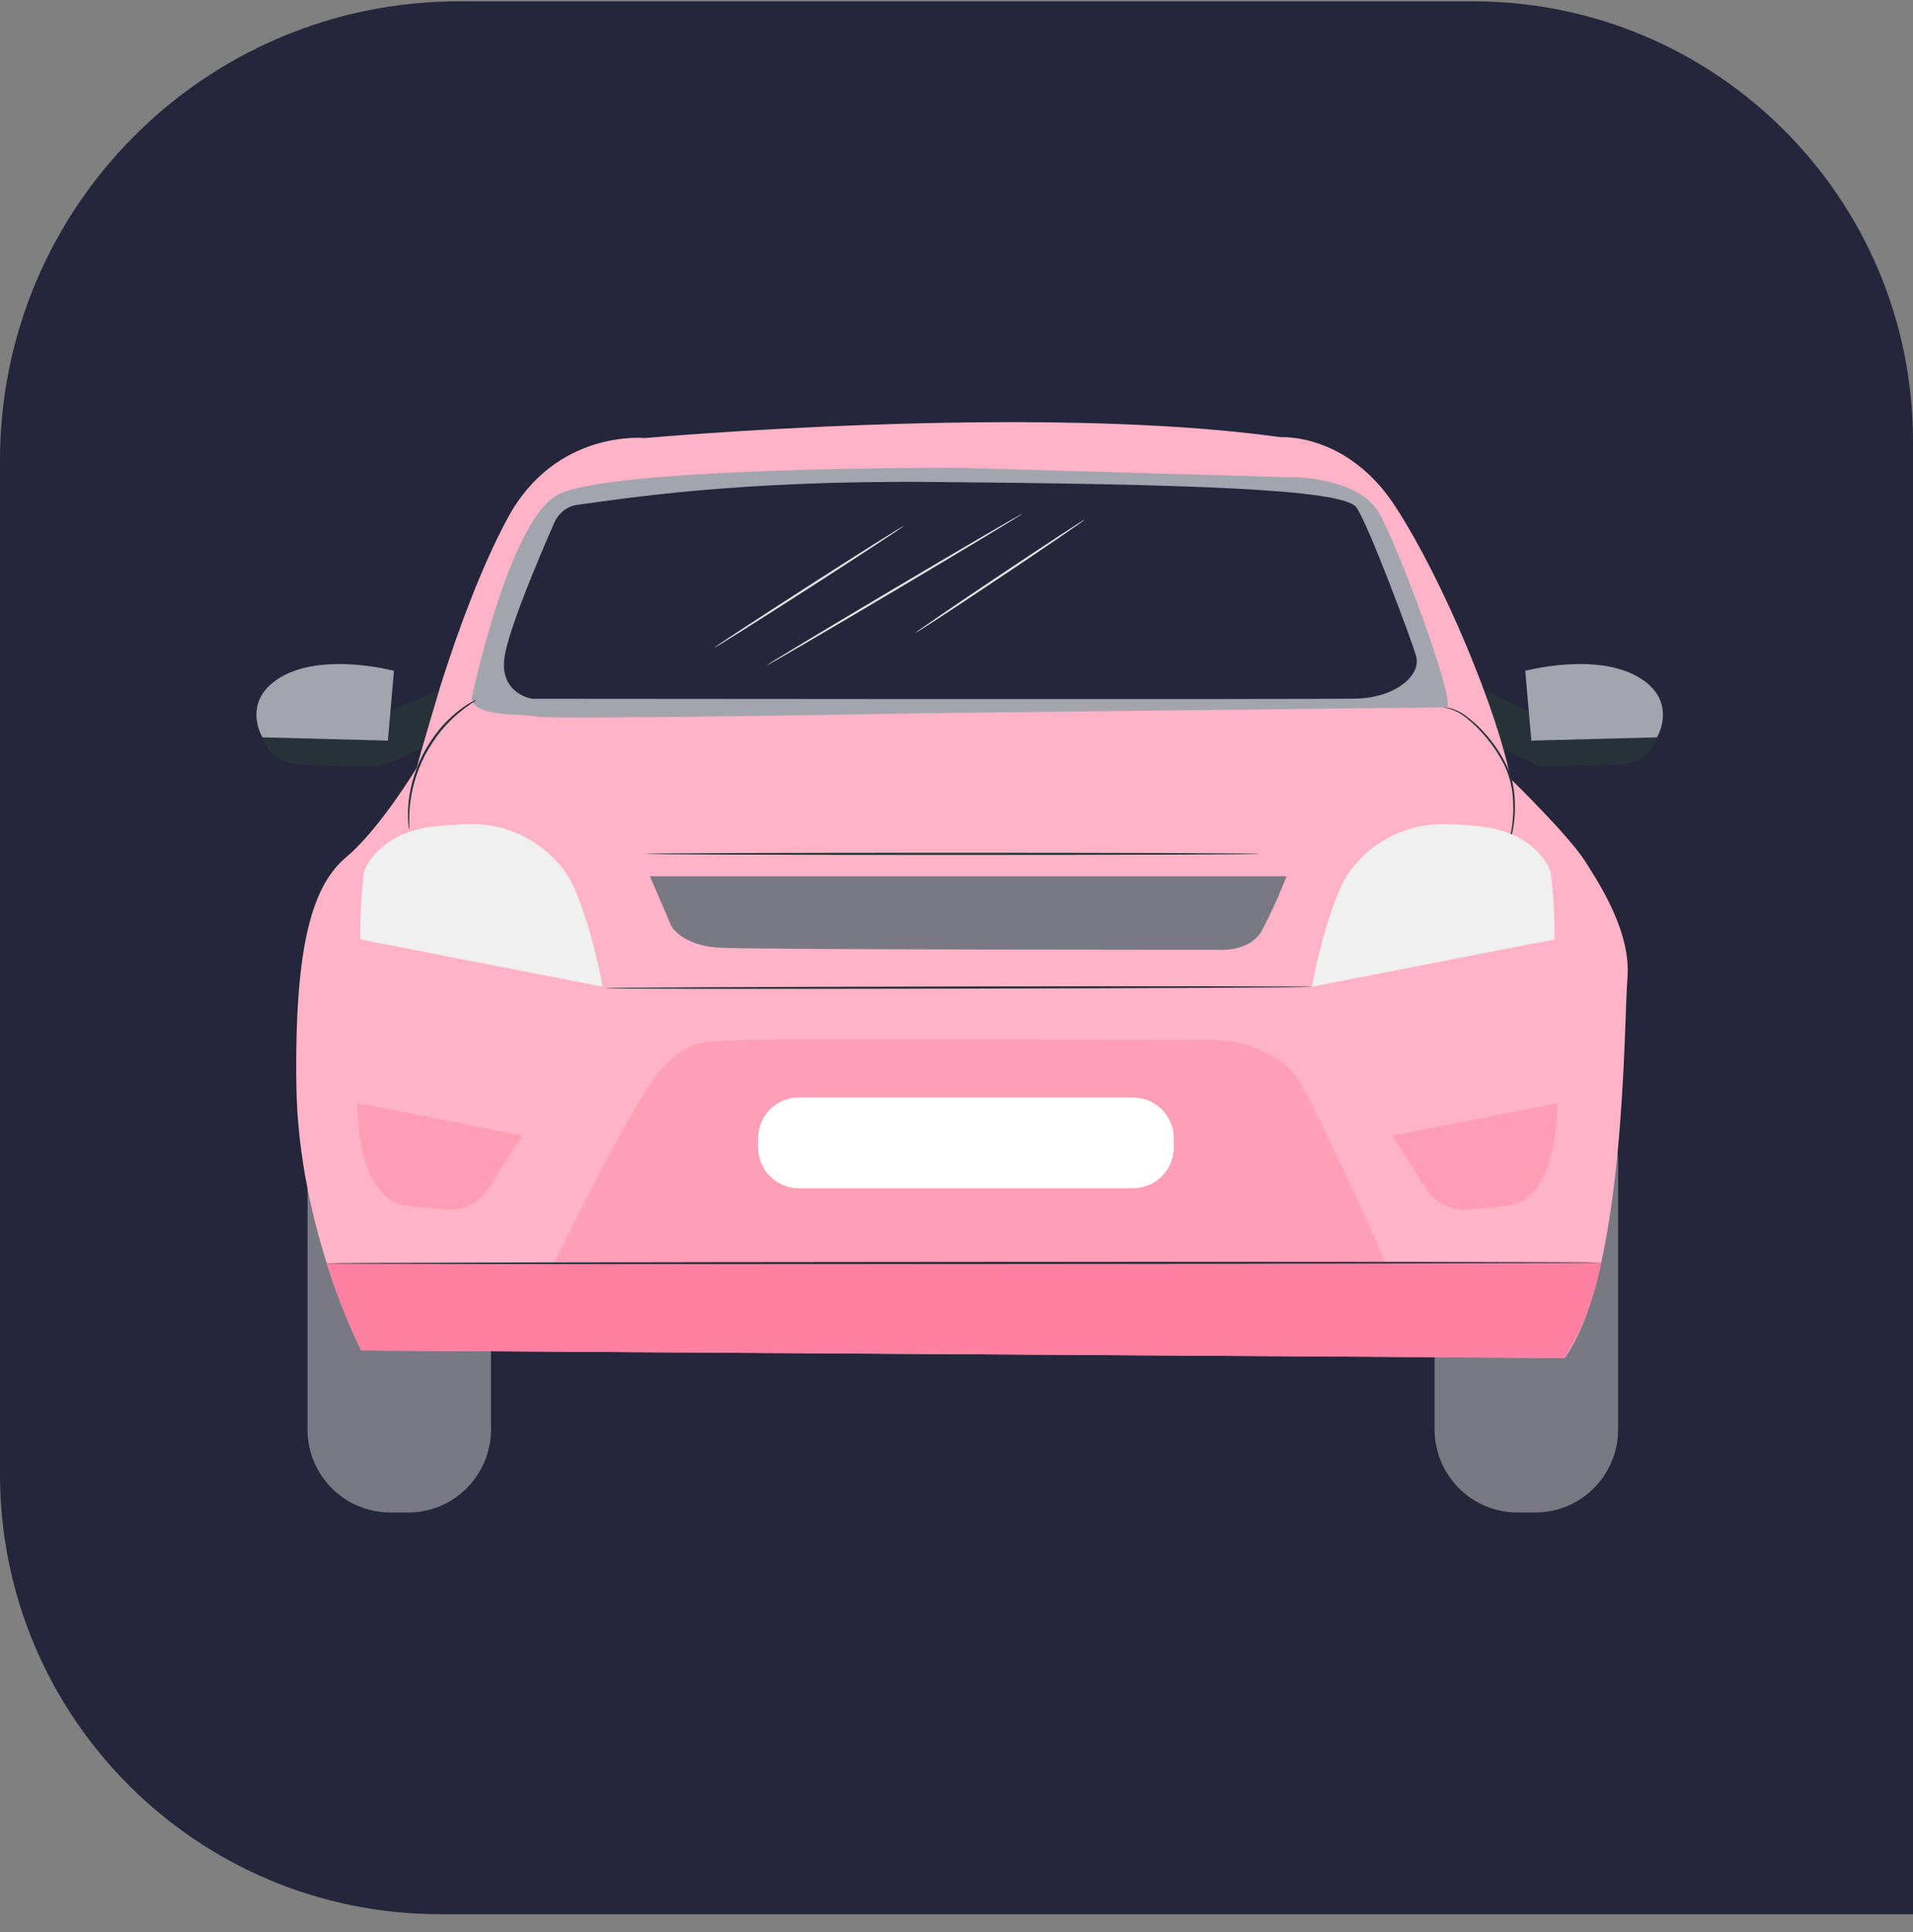
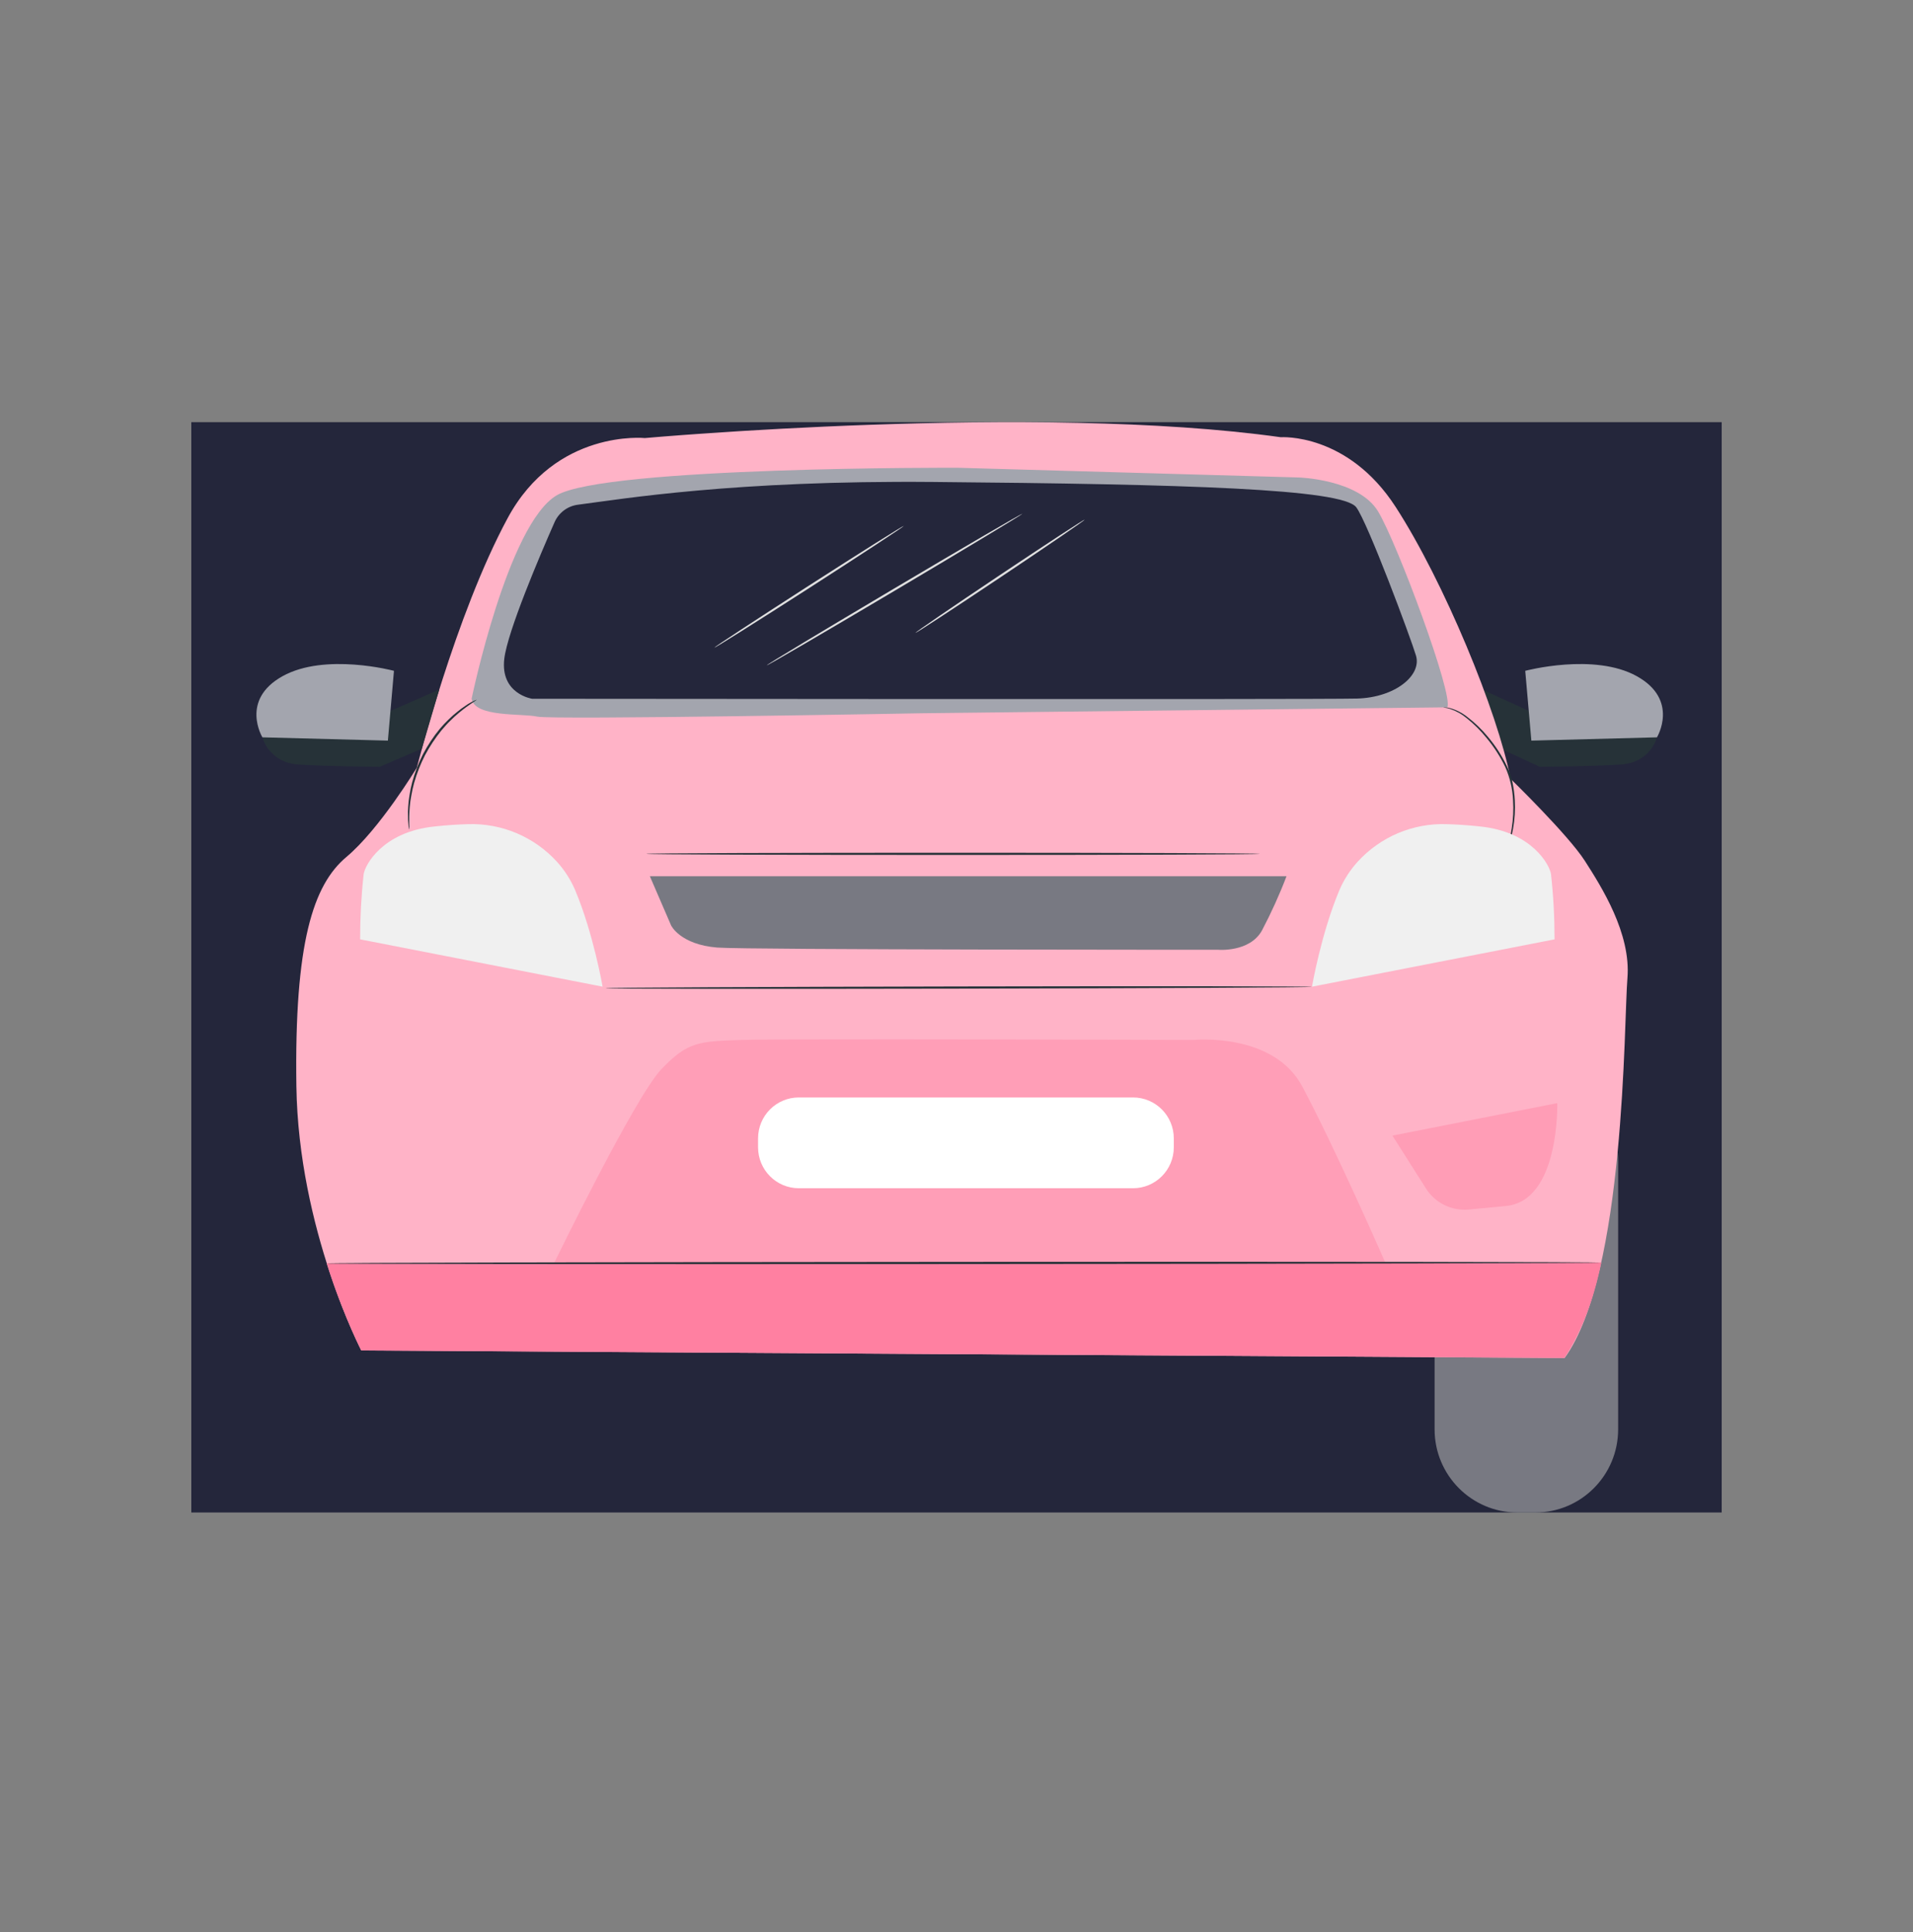
<svg xmlns="http://www.w3.org/2000/svg" width="100" height="101" viewBox="0 0 100 101" fill="none">
  <rect x="0" y="0" width="100" height="101" fill="#808080" stroke="none" />
-   <path d="M0 24.069C0 10.815 10.745 0.069 24 0.069H77C89.703 0.069 100 10.367 100 23.069V100.069H23C10.297 100.069 0 89.772 0 77.069V24.069Z" fill="#24263B" />
  <rect width="80" height="57" transform="translate(10 22.069)" fill="#24263B" />
  <path d="M86.616 38.545C86.616 38.545 86.305 39.865 84.715 39.968C83.126 40.072 80.483 40.085 80.483 40.085L78.294 39.066L77.473 36.046L79.923 37.166L86.616 38.545Z" fill="#263238" />
  <path d="M86.616 38.546C86.616 38.546 87.798 36.593 85.563 35.35C83.328 34.108 79.73 35.069 79.73 35.069L80.05 38.718L86.616 38.546Z" fill="#A3A5AE" />
  <path d="M80.26 56.385H79.318C76.929 56.385 74.992 58.331 74.992 60.732V74.723C74.992 77.123 76.929 79.069 79.318 79.069H80.26C82.649 79.069 84.586 77.123 84.586 74.723V60.732C84.586 58.331 82.649 56.385 80.26 56.385Z" fill="#787982" />
-   <path d="M21.341 56.385H20.399C18.01 56.385 16.073 58.331 16.073 60.732V74.723C16.073 77.123 18.01 79.069 20.399 79.069H21.341C23.73 79.069 25.667 77.123 25.667 74.723V60.732C25.667 58.331 23.73 56.385 21.341 56.385Z" fill="#787982" />
  <path d="M18.884 70.598C18.884 70.598 15.6 64.27 15.493 56.774C15.385 49.278 16.368 46.26 18.109 44.799C19.85 43.339 21.792 40.125 21.792 40.125C21.792 40.125 23.782 32.187 26.54 27.08C29.058 22.419 33.711 22.901 33.711 22.901C33.711 22.901 54.158 21.06 66.951 22.857C66.951 22.857 70.438 22.608 72.958 26.504C75.478 30.399 78.287 37.211 78.966 40.717C78.966 40.717 81.97 43.638 82.844 45C83.717 46.361 85.265 48.796 85.072 51.134C84.88 53.472 84.974 66.612 81.788 70.994L18.884 70.598Z" fill="#FFB3C7" />
  <path d="M24.653 36.528C24.653 36.528 26.543 27.4 29.102 25.893C31.661 24.387 50.057 24.453 50.057 24.453L67.888 24.961C67.888 24.961 71.021 25.051 72.037 26.736C73.052 28.421 76.008 36.401 75.653 36.977L48.203 37.287C48.203 37.287 28.874 37.641 28.082 37.463C27.289 37.285 24.822 37.514 24.653 36.528Z" fill="#A3A5AE" />
  <path d="M27.817 36.53C27.817 36.53 26.144 36.284 26.361 34.441C26.529 33.011 28.231 29.014 28.988 27.301C29.096 27.056 29.265 26.843 29.478 26.683C29.692 26.522 29.943 26.42 30.208 26.386C32.52 26.087 38.37 25.104 48.781 25.196C62.048 25.313 70.156 25.557 70.894 26.516C71.48 27.279 73.755 33.38 74.02 34.276C74.327 35.312 72.925 36.464 70.937 36.519C68.949 36.574 27.817 36.53 27.817 36.53Z" fill="#24263B" />
  <g opacity="0.4">
    <path d="M68.069 56.786C66.552 53.953 62.405 54.366 62.405 54.366C62.405 54.366 41.032 54.294 38.779 54.366C36.526 54.439 35.944 54.45 34.562 55.906C33.181 57.362 28.96 66.039 28.96 66.039H72.431C72.431 66.039 69.788 59.997 68.069 56.786Z" fill="#FF80A1" />
  </g>
  <path d="M33.971 45.808L35.081 48.379C35.081 48.379 35.552 49.378 37.49 49.536C39.005 49.657 63.679 49.651 63.679 49.651C63.679 49.651 65.322 49.796 65.965 48.648C66.45 47.728 66.88 46.78 67.251 45.808H33.971Z" fill="#787982" />
  <path d="M18.825 49.107C18.824 47.969 18.885 46.831 19.009 45.7C19.079 45.22 19.992 43.5 22.676 43.21C23.375 43.133 23.973 43.098 24.474 43.085C25.342 43.057 26.206 43.218 27.006 43.557C27.806 43.895 28.524 44.404 29.111 45.047C29.507 45.483 29.828 45.981 30.061 46.523C31.02 48.797 31.5 51.581 31.5 51.581L18.825 49.107Z" fill="#F0F0F0" />
  <path d="M65.862 44.637C65.862 44.67 58.681 44.694 49.822 44.694C40.964 44.694 33.783 44.67 33.783 44.637C33.783 44.604 40.962 44.58 49.822 44.58C58.683 44.58 65.862 44.606 65.862 44.637Z" fill="#263238" />
  <g opacity="0.3">
-     <path d="M18.678 57.669C18.678 57.669 18.538 62.792 21.375 63.047L23.302 63.23C23.74 63.271 24.18 63.191 24.575 62.997C24.97 62.803 25.304 62.503 25.54 62.13L27.291 59.367L18.678 57.669Z" fill="#FF678E" />
-   </g>
+     </g>
  <path d="M17.078 66.047L83.706 66.005C83.327 67.855 82.721 69.544 81.777 70.99L18.884 70.6C18.17 69.13 17.566 67.608 17.078 66.047Z" fill="#FF80A1" />
  <path d="M13.717 38.545C13.717 38.545 14.026 39.865 15.618 39.968C17.209 40.072 19.85 40.085 19.85 40.085L22.052 39.139L22.963 36.046L20.412 37.166L13.717 38.545Z" fill="#263238" />
  <path d="M13.717 38.546C13.717 38.546 12.535 36.593 14.768 35.35C17.001 34.108 20.594 35.069 20.594 35.069L20.276 38.718L13.717 38.546Z" fill="#A3A5AE" />
  <path d="M59.228 57.372H41.757C40.58 57.372 39.627 58.33 39.627 59.512V59.978C39.627 61.16 40.58 62.118 41.757 62.118H59.228C60.405 62.118 61.359 61.16 61.359 59.978V59.512C61.359 58.33 60.405 57.372 59.228 57.372Z" fill="white" />
  <path d="M24.918 36.58C24.931 36.602 24.528 36.813 23.972 37.279C23.819 37.406 23.673 37.541 23.534 37.682C23.376 37.829 23.232 38.005 23.074 38.184C22.748 38.588 22.461 39.023 22.216 39.481C21.979 39.945 21.788 40.431 21.647 40.933C21.587 41.15 21.538 41.37 21.5 41.593C21.462 41.787 21.435 41.983 21.419 42.18C21.356 42.906 21.419 43.359 21.388 43.359C21.362 43.256 21.348 43.151 21.345 43.044C21.331 42.92 21.325 42.795 21.327 42.671C21.321 42.506 21.325 42.34 21.338 42.176C21.349 41.975 21.372 41.775 21.406 41.577C21.441 41.349 21.488 41.123 21.546 40.9C21.684 40.39 21.874 39.895 22.113 39.424C22.36 38.955 22.653 38.513 22.989 38.104C23.138 37.928 23.296 37.76 23.462 37.601C23.604 37.46 23.755 37.328 23.913 37.205C24.04 37.099 24.173 37.001 24.311 36.91C24.412 36.837 24.517 36.771 24.627 36.712C24.72 36.659 24.817 36.615 24.918 36.58Z" fill="#263238" />
  <path d="M68.582 51.59C68.582 51.623 60.314 51.665 50.12 51.684C39.926 51.704 31.655 51.696 31.655 51.663C31.655 51.63 39.92 51.59 50.12 51.57C60.321 51.55 68.582 51.559 68.582 51.59Z" fill="#263238" />
  <path d="M53.44 26.86C53.455 26.886 50.477 28.683 46.791 30.869C43.104 33.056 40.102 34.809 40.084 34.78C40.067 34.752 43.044 32.959 46.734 30.77C50.423 28.582 53.422 26.833 53.44 26.86Z" fill="#E0E0E0" />
  <path d="M47.246 27.494C47.263 27.52 45.056 28.967 42.322 30.727C39.587 32.486 37.352 33.89 37.336 33.863C37.321 33.837 39.526 32.39 42.26 30.63C44.995 28.87 47.23 27.467 47.246 27.494Z" fill="#E0E0E0" />
  <path d="M56.706 27.162C56.724 27.188 54.755 28.537 52.312 30.171C49.869 31.805 47.872 33.112 47.855 33.085C47.837 33.059 49.803 31.713 52.249 30.076C54.694 28.44 56.689 27.136 56.706 27.162Z" fill="#E0E0E0" />
  <path d="M83.707 66.004C83.707 66.035 68.79 66.07 50.395 66.081C31.999 66.092 17.078 66.081 17.078 66.046C17.078 66.011 31.99 65.98 50.395 65.967C68.799 65.953 83.707 65.973 83.707 66.004Z" fill="#263238" />
  <path d="M78.714 44.643C78.736 44.522 78.766 44.403 78.804 44.286C78.895 43.965 78.969 43.639 79.023 43.31C79.101 42.823 79.125 42.328 79.093 41.836C79.066 41.234 78.927 40.642 78.684 40.092C78.421 39.548 78.093 39.039 77.707 38.576C77.399 38.194 77.049 37.846 76.665 37.54C76.406 37.325 76.109 37.161 75.789 37.056C75.705 37.028 75.617 37.008 75.529 36.999C75.497 36.997 75.466 36.99 75.437 36.98C75.437 36.98 75.467 36.98 75.531 36.98C75.623 36.98 75.714 36.993 75.802 37.019C76.127 37.11 76.431 37.266 76.696 37.477C77.093 37.779 77.455 38.127 77.773 38.513C78.17 38.981 78.505 39.498 78.771 40.052C78.912 40.336 79.013 40.638 79.073 40.95C79.132 41.24 79.169 41.534 79.185 41.83C79.214 42.329 79.183 42.831 79.093 43.323C79.033 43.654 78.95 43.98 78.846 44.3C78.808 44.412 78.776 44.498 78.754 44.557C78.732 44.616 78.719 44.645 78.714 44.643Z" fill="#263238" />
  <path d="M81.263 49.107C81.264 47.969 81.202 46.831 81.077 45.7C81.009 45.221 80.096 43.501 77.409 43.21C76.713 43.133 76.115 43.098 75.614 43.085C74.745 43.056 73.881 43.217 73.079 43.556C72.278 43.894 71.559 44.403 70.972 45.047C70.576 45.483 70.254 45.981 70.02 46.523C69.061 48.797 68.582 51.582 68.582 51.582L81.263 49.107Z" fill="#F0F0F0" />
  <g opacity="0.3">
    <path d="M81.403 57.669C81.403 57.669 81.545 62.792 78.707 63.047L76.778 63.23C76.341 63.271 75.901 63.19 75.506 62.996C75.111 62.802 74.777 62.502 74.541 62.13L72.789 59.367L81.403 57.669Z" fill="#FF678E" />
  </g>
</svg>